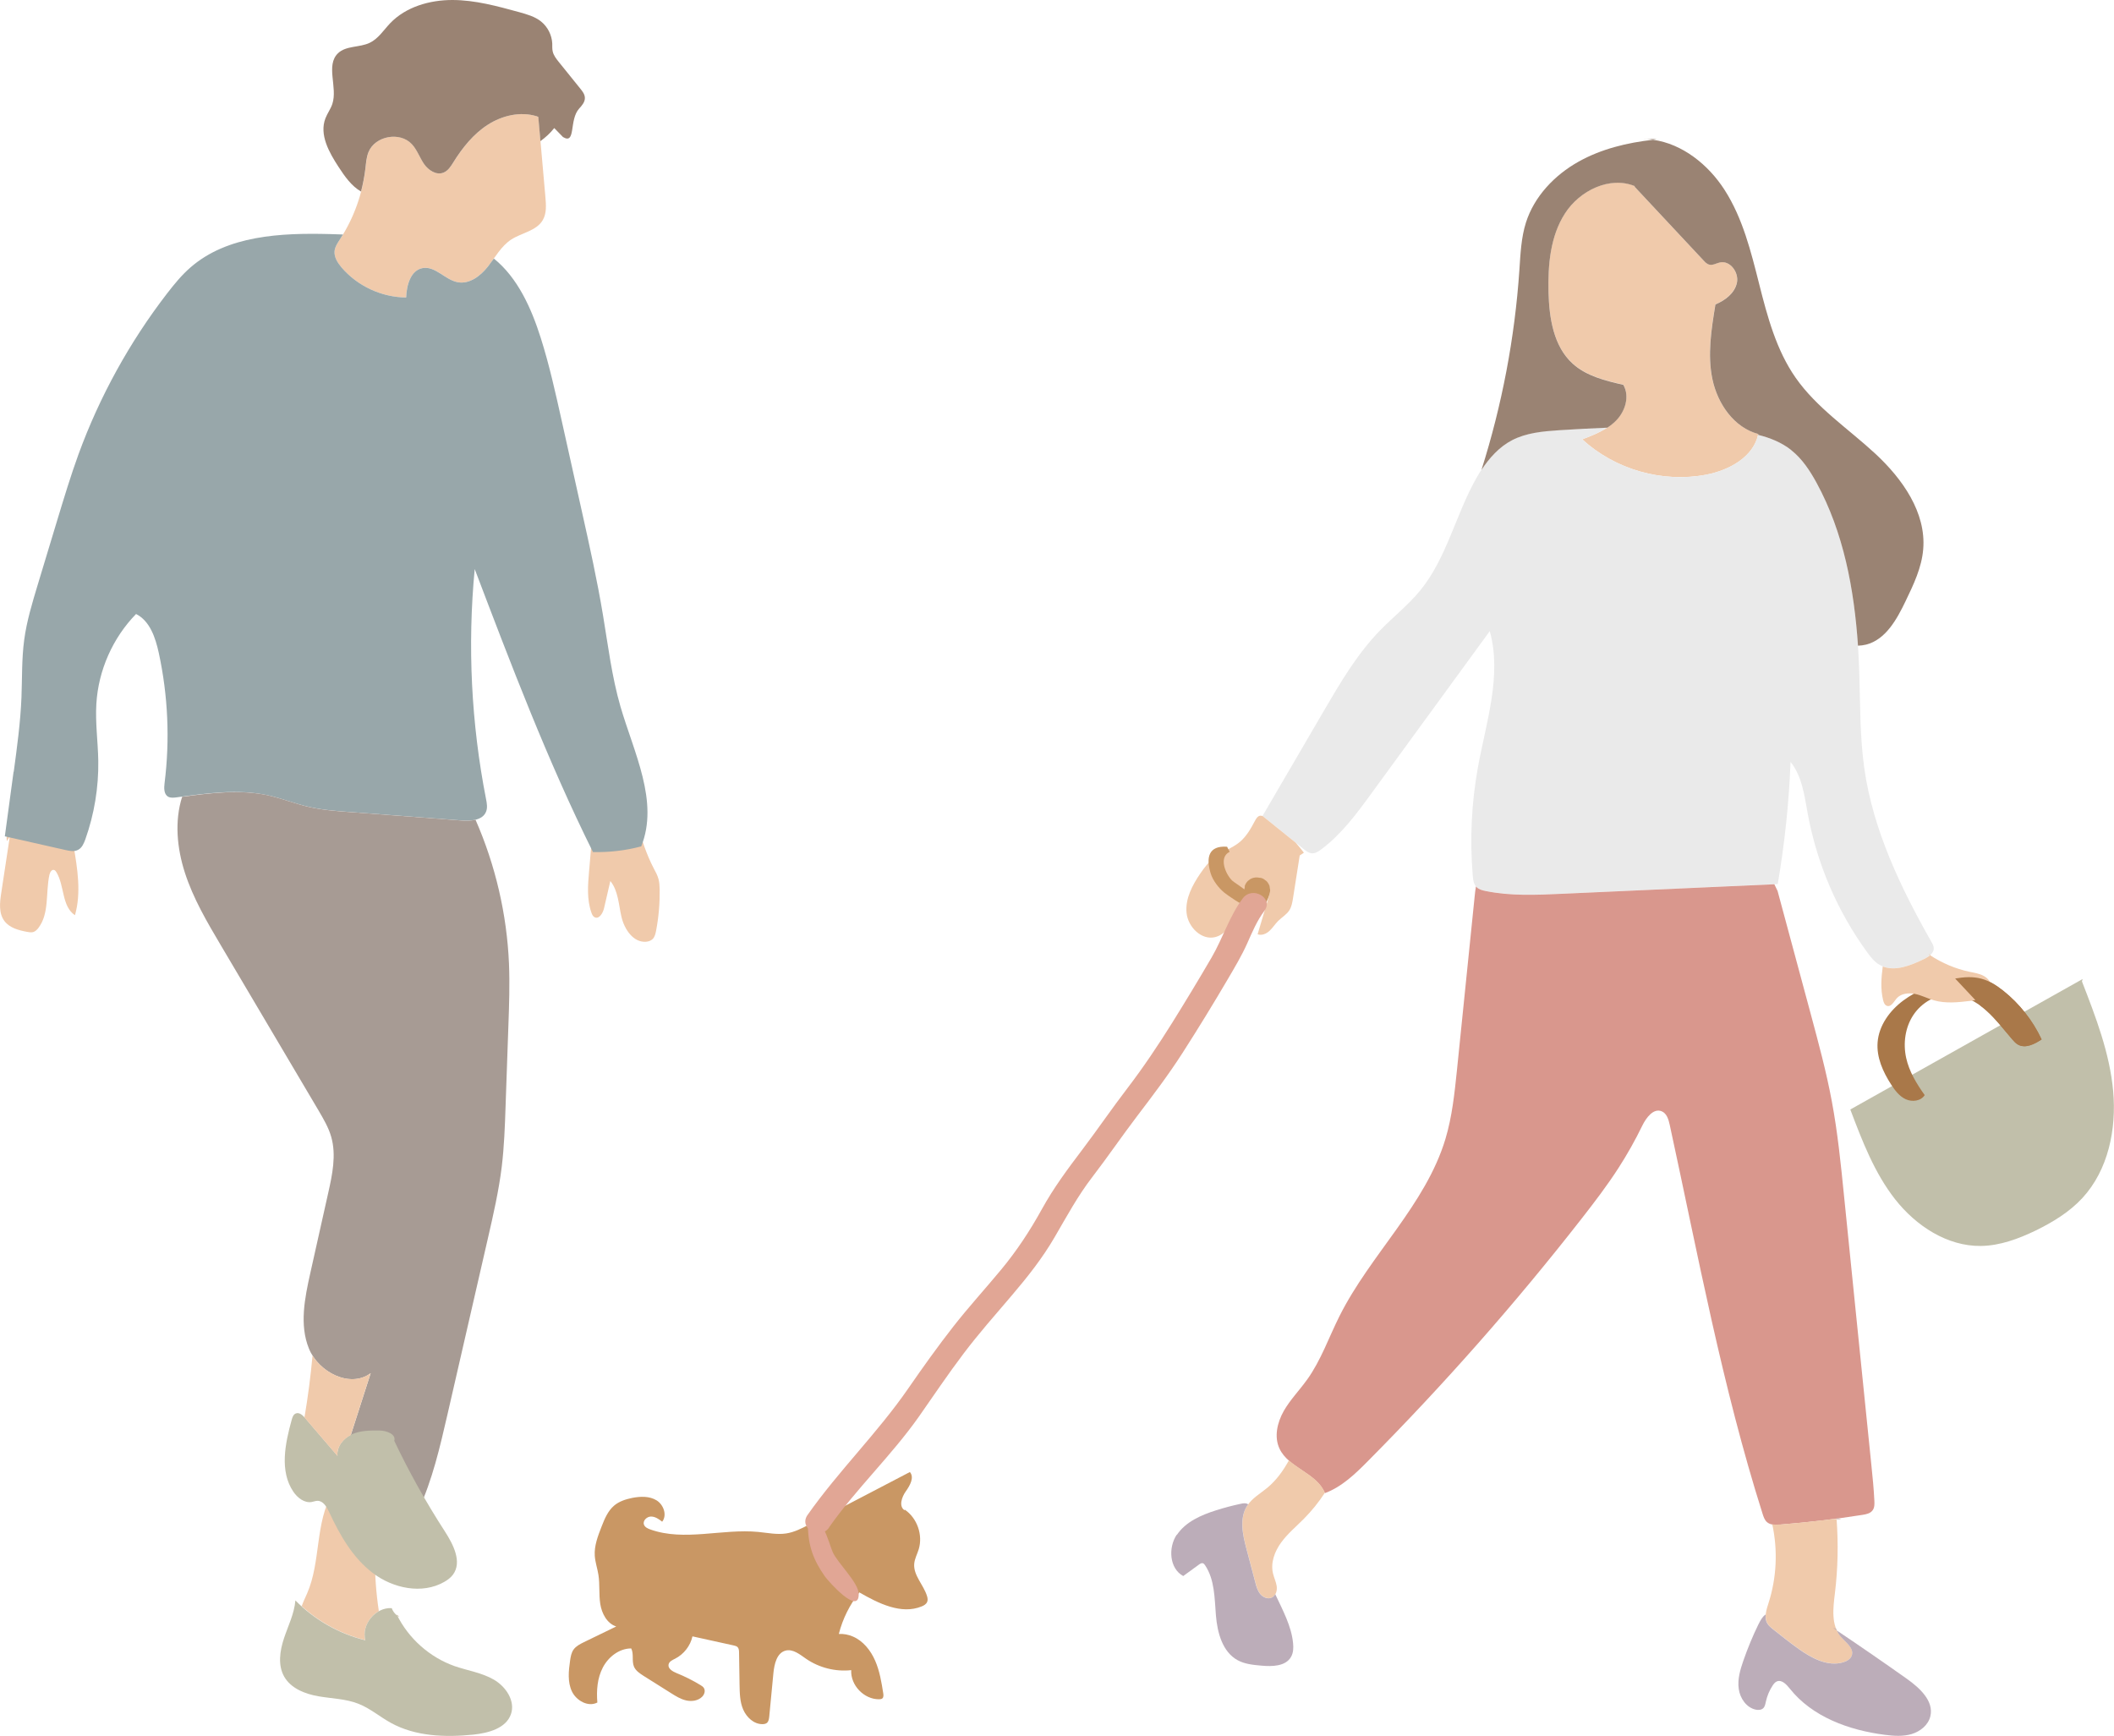
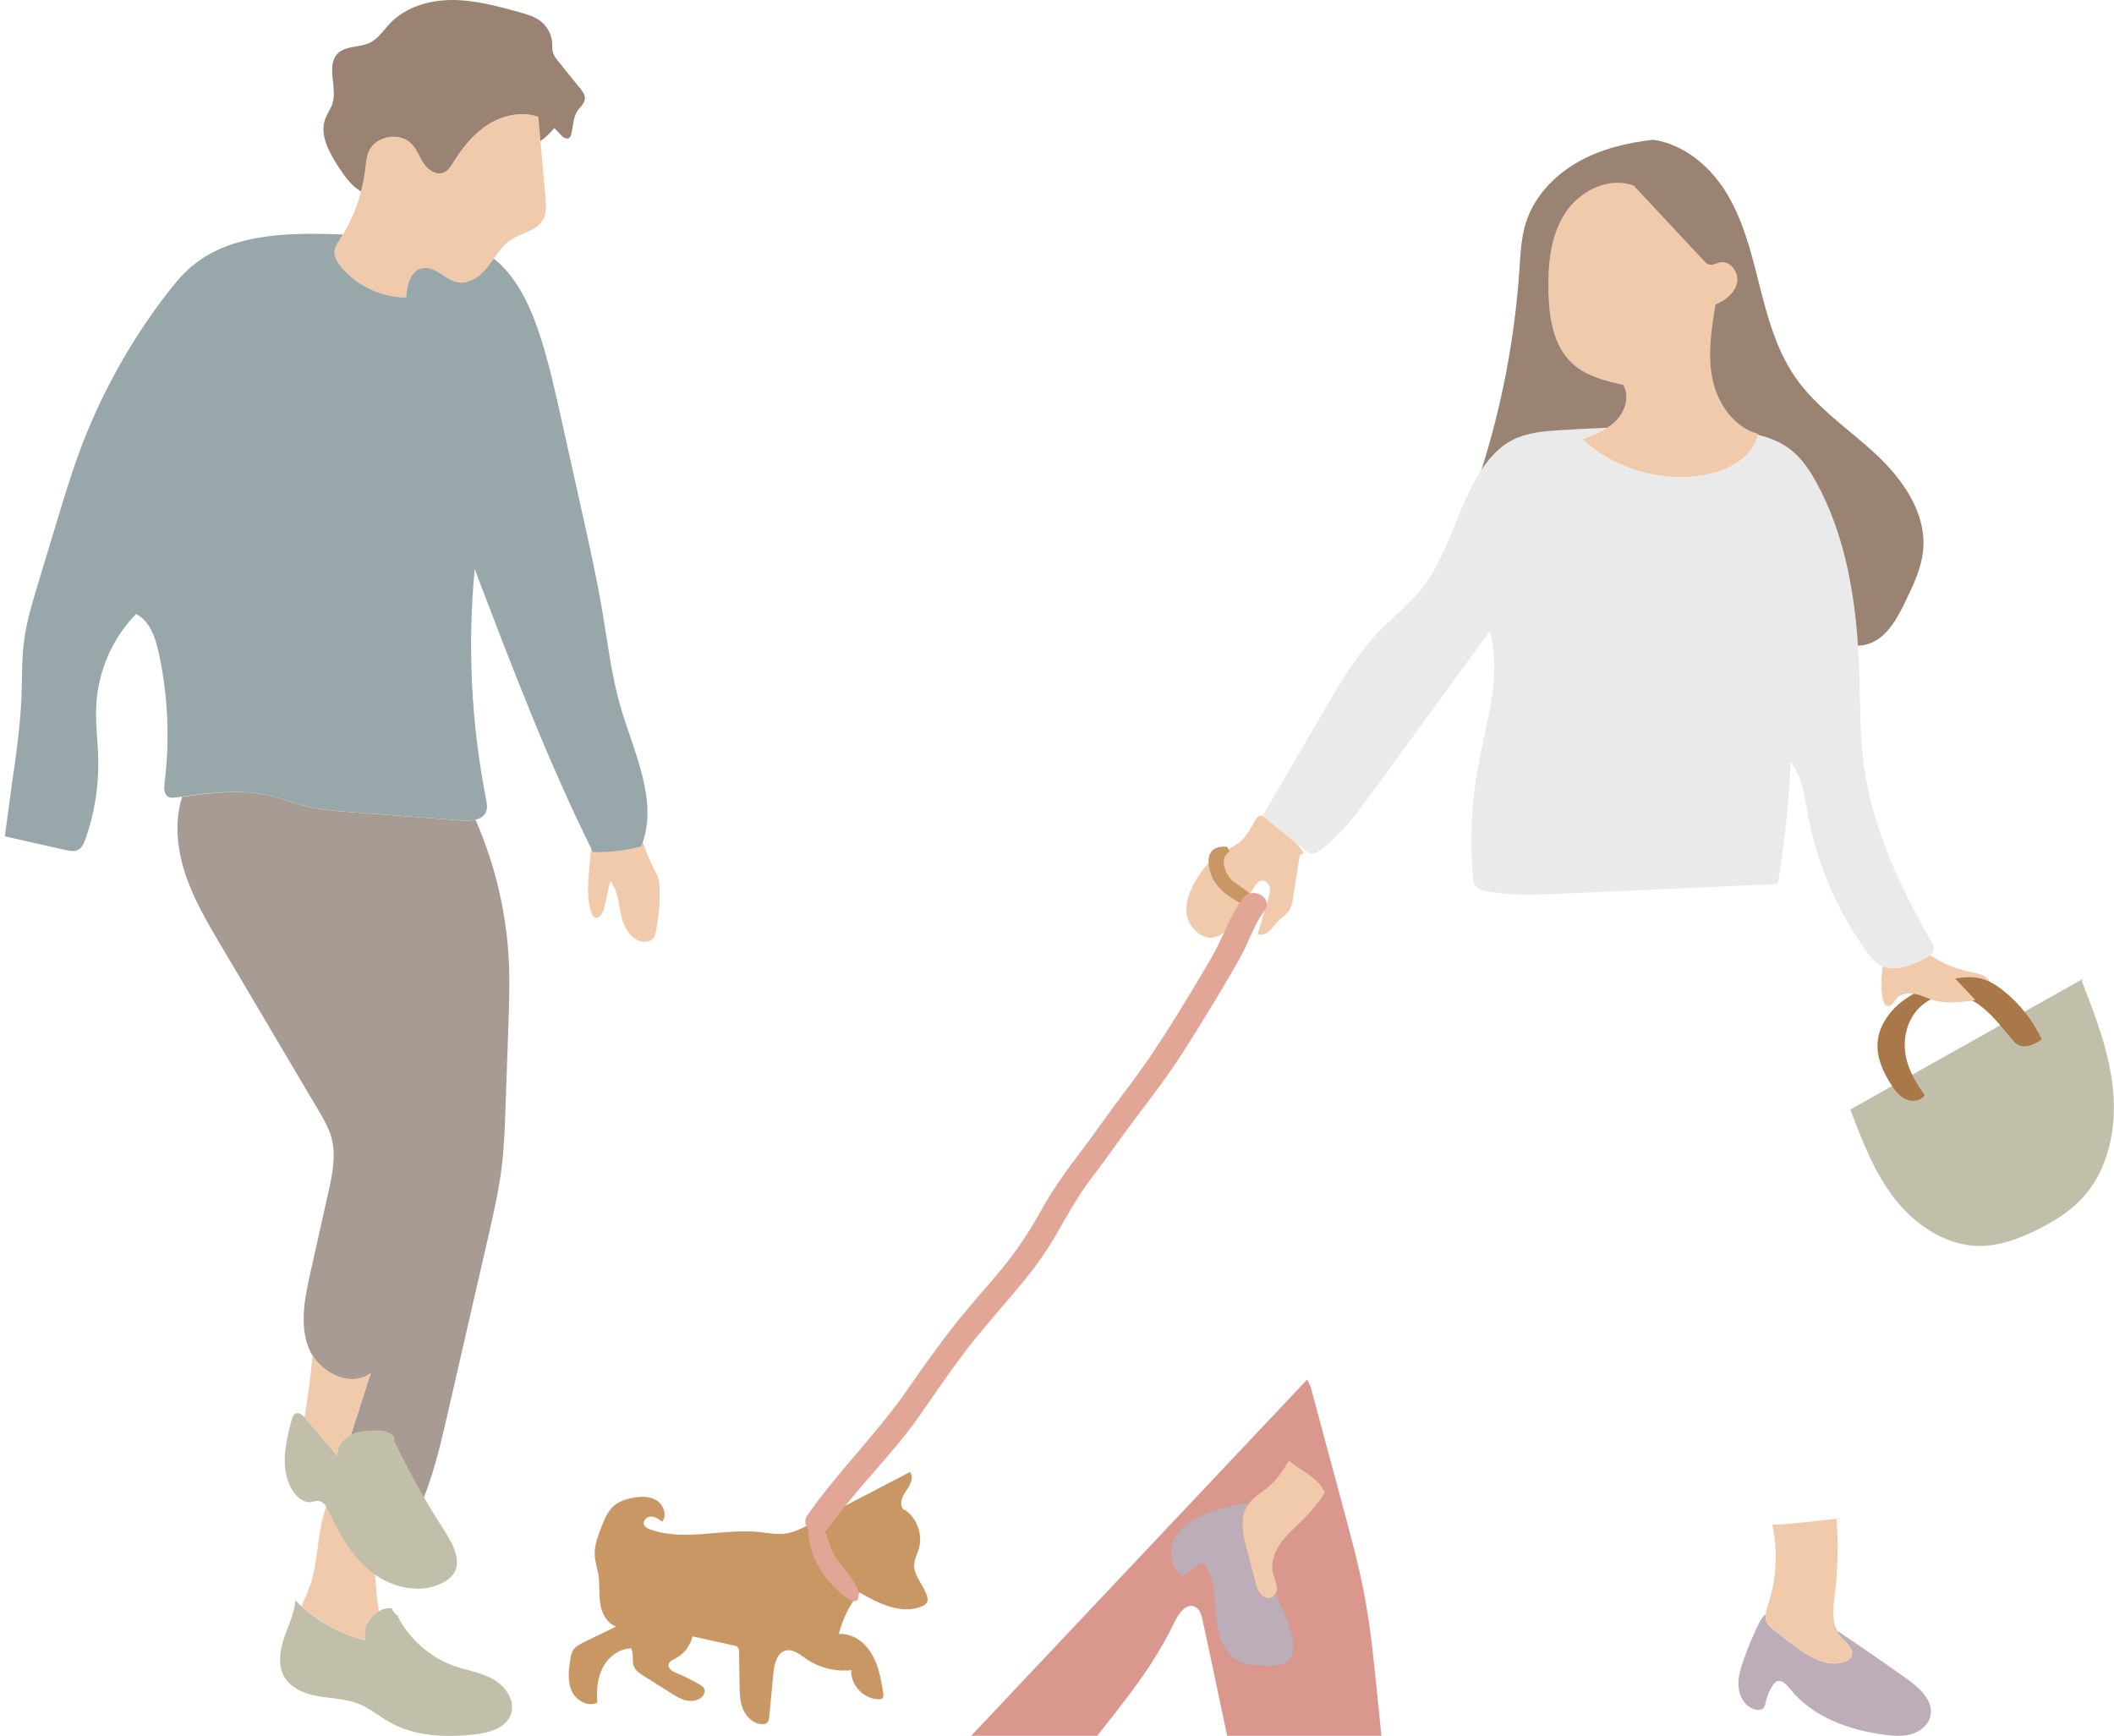
<svg xmlns="http://www.w3.org/2000/svg" id="_レイヤー_2" data-name="レイヤー 2" viewBox="0 0 254.06 208.61">
  <defs>
    <style>
      .cls-1 {
        fill: #c1bfaa;
      }

      .cls-2 {
        fill: #eaeaea;
      }

      .cls-3 {
        fill: #bcadb9;
      }

      .cls-4 {
        fill: #9a8373;
      }

      .cls-5 {
        fill: #98a7aa;
      }

      .cls-6 {
        fill: #e1a695;
      }

      .cls-7 {
        fill: #f0caab;
      }

      .cls-8 {
        fill: #c99764;
      }

      .cls-9 {
        fill: #a97849;
      }

      .cls-10 {
        fill: #a79b94;
      }

      .cls-11 {
        fill: #d9978d;
      }
    </style>
  </defs>
  <g id="_レイヤー_1-2" data-name="レイヤー 1">
    <g>
      <g>
        <path class="cls-7" d="M76.55,99.07c.57,1.79,1.13,3.59,2,5.26.22.43.47.85.59,1.32.11.41.13.84.14,1.27.02,1.65-.12,3.31-.43,4.93-.07.37-.16.76-.43,1.02-.21.19-.49.29-.78.31-1.52.12-2.6-1.49-2.95-2.98s-.38-3.14-1.34-4.32c-.25,1.1-.51,2.2-.76,3.29-.14.59-.61,1.35-1.14,1.06-.2-.11-.3-.33-.37-.54-.57-1.59-.43-3.34-.28-5.03.14-1.62.28-3.24.42-4.86.01-.16.03-.34.13-.47.11-.14.29-.2.47-.25,1.36-.37,2.77-.57,4.18-.59" />
        <g>
-           <path class="cls-7" d="M1.18,100.53l-1.03,6.78c-.18,1.16-.32,2.46.39,3.39.62.82,1.7,1.1,2.7,1.29.24.05.5.09.74.03.27-.08.48-.29.65-.52,1.32-1.75.84-4.23,1.31-6.37.07-.29.26-.65.55-.58.13.03.22.16.29.27.99,1.64.63,4.12,2.23,5.17.77-2.7.3-5.58-.17-8.35-.12-.7-.28-1.48-.87-1.89-.37-.26-.84-.32-1.29-.37-.82-.09-1.63-.18-2.45-.27-.78-.09-1.59-.17-2.31.13s-1.31,1.09-1.08,1.84" />
          <g>
            <path class="cls-7" d="M43.91,197.11c-2.84-.7-5.49-2.12-7.65-4.08.17-.51.43-1.02.64-1.51,1.69-3.85.93-8.54,3.09-12.14,1.03.47,2.05.94,3.08,1.42,1.37.63,2.92,1.47,3.2,2.96.23,1.22-.51,2.38-1.2,3.4v-.3c-.04,2.26.12,4.53.46,6.77-1.19.67-1.99,2.14-1.62,3.49Z" />
            <path class="cls-7" d="M47.99,194.31c-.08-.04-.16-.1-.24-.16-.02-.04-.04-.07-.06-.11l.3.26Z" />
          </g>
          <path class="cls-7" d="M64.7,14.06c.28,3.22.57,6.44.85,9.66.08.93.15,1.93-.32,2.73-.76,1.31-2.54,1.52-3.81,2.35-1.19.79-1.9,2.11-2.78,3.23s-2.21,2.14-3.61,1.89c-1.53-.28-2.71-1.99-4.24-1.7-1.44.27-1.94,2.07-1.98,3.53-2.95-.02-5.87-1.38-7.78-3.63-.47-.56-.91-1.24-.82-1.97.06-.51.37-.96.65-1.39,1.66-2.54,2.71-5.47,3.06-8.48.08-.68.12-1.37.38-2.01.79-1.95,3.79-2.49,5.21-.94.63.68.92,1.6,1.45,2.36s1.48,1.4,2.34,1.06c.55-.22.89-.77,1.21-1.27,1.08-1.73,2.39-3.37,4.11-4.48s3.89-1.63,5.85-1.04" />
          <path class="cls-4" d="M64.46,13.96c-1.95-.59-4.13-.07-5.85,1.04-1.72,1.11-3.03,2.75-4.11,4.48-.32.51-.65,1.05-1.21,1.27-.86.34-1.82-.3-2.34-1.06-.52-.76-.82-1.68-1.45-2.36-1.43-1.55-4.42-1-5.21.94-.26.63-.3,1.33-.38,2.01-.11.93-.29,1.84-.52,2.74-1.14-.65-1.96-1.82-2.69-2.94-1.15-1.76-2.35-3.89-1.59-5.86.23-.6.63-1.12.83-1.73.66-2-.83-4.63.68-6.09.97-.93,2.58-.67,3.8-1.25,1.04-.49,1.68-1.53,2.47-2.36C48.78.82,51.63,0,54.36,0s5.4.74,8.04,1.46c.92.26,1.87.52,2.62,1.12.8.64,1.3,1.63,1.35,2.65.01.31-.02.63.05.93.1.49.42.89.73,1.28.86,1.07,1.73,2.14,2.59,3.21.26.32.54.68.55,1.1.02.5-.34.92-.68,1.29-1.25,1.37-.36,4.38-1.95,3.43l-1.05-1.08c-.48.61-1.04,1.12-1.66,1.57-.09-.97-.17-1.94-.26-2.91l-.24-.1Z" />
          <path class="cls-5" d="M1.65,92.76c.4-2.97.81-5.96.93-8.95.09-2.31.02-4.63.33-6.92.3-2.24.96-4.41,1.61-6.57.79-2.62,1.59-5.25,2.38-7.87.8-2.64,1.6-5.28,2.54-7.87,2.53-6.92,6.13-13.46,10.63-19.3.86-1.11,1.75-2.21,2.81-3.13,4.43-3.87,10.87-4.17,16.74-4.02.53.01,1.07.03,1.6.05-.12.2-.24.39-.36.58-.28.43-.59.88-.65,1.39-.08.73.35,1.41.82,1.97,1.91,2.25,4.83,3.61,7.78,3.63.05-1.47.54-3.27,1.98-3.53,1.53-.28,2.71,1.43,4.24,1.7,1.41.25,2.73-.77,3.61-1.89.24-.31.48-.64.71-.96,2.87,2.31,4.51,5.98,5.64,9.55,1.04,3.28,1.78,6.65,2.53,10.01.81,3.63,1.61,7.26,2.42,10.88.92,4.13,1.84,8.27,2.53,12.44.61,3.66,1.06,7.37,2.09,10.94,1.62,5.57,4.67,11.45,2.5,16.83-1.89.5-3.85.73-5.8.68-5.47-11.01-9.84-22.52-14.21-34.01-.88,9.21-.42,18.55,1.36,27.63.1.51.2,1.06,0,1.54-.42,1.04-1.84,1.13-2.96,1.04-4.49-.34-8.98-.68-13.48-1.02-1.64-.12-3.29-.25-4.89-.62-1.65-.38-3.23-1.02-4.88-1.38-3.6-.79-7.35-.24-11.01.25-.33.04-.69.08-.98-.08-.53-.3-.51-1.06-.43-1.66.65-5.2.41-10.51-.7-15.63-.4-1.82-1.06-3.83-2.73-4.67-2.8,2.87-4.53,6.77-4.77,10.78-.14,2.28.19,4.57.23,6.85.05,3.21-.48,6.42-1.55,9.44-.18.49-.4,1.03-.87,1.27-.46.25-1.03.14-1.54.02-2.42-.55-4.85-1.09-7.27-1.64.35-2.59.7-5.17,1.05-7.76Z" />
          <path class="cls-10" d="M32.22,95.59c1.65.36,3.23,1,4.88,1.38,1.6.37,3.25.5,4.89.62,4.49.34,8.98.68,13.48,1.02.54.04,1.14.04,1.68-.09,2.39,5.45,3.77,11.36,4.02,17.31.1,2.46.02,4.93-.07,7.39-.11,3.24-.22,6.48-.34,9.72-.08,2.43-.17,4.87-.46,7.28-.36,2.92-1.02,5.8-1.68,8.67-1.62,7.04-3.24,14.08-4.85,21.13-.9,3.9-1.8,7.83-3.48,11.46-.6,1.3-1.31,2.59-1.46,4.01-2.9-1.21-5.8-2.42-8.7-3.63-.25-.1-.51-.22-.63-.47-.12-.25-.03-.54.05-.8,1.67-5.19,3.33-10.37,5-15.56-2.46,1.84-6.26-.1-7.42-2.95-1.16-2.84-.51-6.07.16-9.07.72-3.21,1.43-6.41,2.15-9.62.5-2.22.99-4.56.37-6.75-.32-1.13-.93-2.16-1.52-3.17-3.91-6.61-7.82-13.22-11.73-19.83-1.67-2.82-3.35-5.67-4.35-8.79-.94-2.93-1.25-6.17-.32-9.09,3.45-.46,6.97-.91,10.37-.17Z" />
          <path class="cls-1" d="M47.69,194.05c1.39,2.85,3.94,5.12,6.93,6.18,1.58.55,3.28.79,4.73,1.63s2.6,2.56,2.06,4.14c-.59,1.72-2.72,2.28-4.53,2.47-3.37.34-6.94.22-9.9-1.41-1.33-.73-2.51-1.76-3.93-2.31-1.51-.59-3.18-.61-4.79-.89-1.6-.28-3.29-.94-4.1-2.35-.79-1.38-.53-3.11-.03-4.62s1.24-2.96,1.37-4.55c2.29,2.33,5.23,4.01,8.41,4.79-.52-1.88,1.23-4,3.17-3.86.16.45.49.83.91,1.06" />
          <path class="cls-1" d="M47.35,173.09c1.79,3.78,3.84,7.44,6.11,10.95,1.02,1.58,2.1,3.68.98,5.2-.27.37-.66.65-1.06.88-2.65,1.51-6.13.78-8.56-1.06s-3.99-4.59-5.27-7.35c-.29-.62-.71-1.34-1.39-1.34-.24,0-.46.1-.7.14-.88.15-1.71-.5-2.21-1.24-1.67-2.47-.99-5.77-.19-8.65.08-.29.19-.62.47-.74.41-.19.84.19,1.13.53,1.3,1.52,2.6,3.03,3.9,4.55-.13-1.1.72-2.14,1.74-2.59s2.17-.46,3.28-.45c.86,0,2.06.44,1.8,1.25" />
          <path class="cls-7" d="M40.56,174.98c-1.3-1.52-2.6-3.03-3.9-4.55-.02-.03-.05-.05-.07-.08.42-2.46.74-4.94.97-7.43,1.49,2.36,4.77,3.76,6.98,2.11-.8,2.48-1.59,4.96-2.39,7.44-.95.48-1.71,1.46-1.59,2.51Z" />
        </g>
      </g>
      <g>
        <g>
          <path class="cls-1" d="M250.29,117.66c-9.31,5.23-18.61,10.46-27.92,15.68,1.43,3.78,2.9,7.63,5.4,10.81s6.25,5.64,10.29,5.59c2.29-.03,4.5-.85,6.56-1.84,2.07-1.01,4.08-2.23,5.64-3.92,3.11-3.37,4.11-8.27,3.7-12.84s-2.09-8.91-3.75-13.19" />
          <path class="cls-9" d="M233.51,117.9c1.52-.34,3.11-.69,4.61-.28.98.26,1.84.83,2.63,1.45,1.96,1.56,3.55,3.58,4.61,5.85-.85.56-1.93,1.12-2.82.63-.28-.15-.49-.39-.7-.63-1.03-1.19-1.98-2.46-3.15-3.5s-2.64-1.85-4.22-1.89c-1.79-.05-3.53.96-4.52,2.45s-1.25,3.4-.87,5.15c.36,1.64,1.25,3.11,2.23,4.48-.45.72-1.5.85-2.27.5s-1.31-1.07-1.77-1.78c-.98-1.52-1.76-3.26-1.62-5.06.15-2.02,1.46-3.82,3.09-5.03s3.56-1.93,5.47-2.63" />
          <path class="cls-9" d="M149.86,107.44c.42.26.84.53,1.25.82" />
          <path class="cls-7" d="M196.4,22.39c2.77,2.96,5.54,5.93,8.31,8.89.21.22.44.46.73.52.42.09.83-.18,1.25-.27,1.24-.27,2.31,1.23,2.04,2.46s-1.41,2.1-2.58,2.59c-.49,2.98-.98,6.03-.36,8.99.62,2.95,2.6,5.82,5.52,6.58-.55,2.77-3.5,4.37-6.27,4.9-5.26,1-10.95-.62-14.88-4.25,1.46-.56,2.97-1.15,4.07-2.28s1.64-2.94.86-4.29c-2.16-.5-4.43-1.05-6.08-2.54-2.31-2.09-2.83-5.49-2.91-8.6-.09-3.27.21-6.71,1.98-9.46s5.41-4.53,8.42-3.27" />
          <path class="cls-2" d="M159.1,85.43c1.97-3.37,3.96-6.77,6.67-9.58,1.61-1.67,3.46-3.11,4.93-4.91,3.18-3.91,4.24-9.1,6.73-13.48,1.05-1.85,2.42-3.6,4.3-4.58,1.7-.88,3.67-1.06,5.58-1.19,1.95-.13,3.9-.24,5.86-.31-.92.6-1.97,1.02-3.01,1.42,3.93,3.63,9.62,5.26,14.88,4.25,2.73-.52,5.64-2.1,6.25-4.8,1.45.36,2.82.91,3.98,1.83,1.3,1.03,2.23,2.45,3.03,3.91,3.8,6.95,4.9,15.06,5.15,22.97.12,3.79.07,7.61.6,11.36,1.05,7.43,4.36,14.35,8.07,20.88.14.24.28.49.28.77.01.62-.63,1.02-1.19,1.29-1.7.83-3.77,1.64-5.38.66-.6-.36-1.03-.93-1.44-1.49-3.58-4.91-6.03-10.64-7.13-16.61-.4-2.18-.68-4.52-2.07-6.25-.19,4.92-.71,9.82-1.54,14.67-8.68.39-17.36.78-26.04,1.17-3.04.14-6.11.27-9.09-.34-.4-.08-.81-.19-1.09-.48-.33-.34-.39-.85-.43-1.32-.37-4.36-.16-8.77.62-13.07.99-5.44,2.9-11.03,1.42-16.35-4.71,6.46-9.42,12.93-14.14,19.39-1.81,2.49-3.66,5.01-6.13,6.85-.33.25-.71.49-1.12.46-.36-.03-.67-.27-.95-.49-1.66-1.33-3.32-2.67-4.97-4,2.46-4.21,4.92-8.42,7.37-12.63Z" />
          <g>
-             <path class="cls-4" d="M199.16,16.72c-.17.02-.33.04-.5.06-.43-.06-.87-.09-1.32-.09l1.81.03Z" />
            <path class="cls-4" d="M215.27,54.09c-1.16-.92-2.54-1.47-3.98-1.83,0-.04.02-.07.03-.1-2.92-.76-4.9-3.63-5.52-6.58-.62-2.95-.13-6.01.36-8.99,1.17-.49,2.31-1.35,2.58-2.59s-.8-2.73-2.04-2.46c-.42.09-.83.36-1.25.27-.3-.06-.53-.3-.73-.52-2.77-2.96-5.54-5.93-8.31-8.89l.09-.02c-3.02-1.26-6.65.51-8.42,3.27-1.77,2.75-2.06,6.19-1.98,9.46.08,3.11.6,6.51,2.91,8.6,1.65,1.49,3.91,2.04,6.08,2.54.79,1.36.24,3.17-.86,4.29-.32.33-.68.61-1.06.86-1.95.08-3.91.18-5.86.31-1.91.13-3.88.31-5.58,1.19-1.54.8-2.73,2.12-3.69,3.58,2.47-7.8,4.01-15.89,4.56-24.04.13-1.92.21-3.87.79-5.7,1-3.14,3.44-5.7,6.32-7.31,2.73-1.53,5.83-2.28,8.95-2.63,3.52.48,6.64,2.98,8.59,6.01,2.19,3.4,3.18,7.42,4.17,11.34.99,3.92,2.06,7.93,4.38,11.25,2.54,3.63,6.34,6.13,9.59,9.14,3.24,3.01,6.11,7.05,5.74,11.47-.18,2.2-1.16,4.25-2.12,6.24-1.05,2.19-2.39,4.62-4.74,5.22-.33.08-.66.12-.98.13-.46-6.81-1.73-13.62-4.98-19.58-.8-1.46-1.73-2.88-3.03-3.91Z" />
          </g>
-           <path class="cls-11" d="M157.1,165.79c1.66-2.32,2.6-5.07,3.88-7.62,3.72-7.42,10.33-13.34,12.73-21.28.81-2.7,1.1-5.52,1.39-8.32.71-6.97,1.42-13.94,2.13-20.9.04-.38.08-.76.15-1.15.02.03.03.06.06.08.28.29.7.4,1.09.48,2.98.61,6.05.48,9.09.34,8.54-.38,17.08-.77,25.62-1.15l.39.81c1.32,4.91,2.65,9.82,3.97,14.73.94,3.5,1.89,7,2.55,10.56.7,3.73,1.08,7.52,1.46,11.3.46,4.57.93,9.14,1.39,13.72.63,6.23,1.27,12.45,1.9,18.68.15,1.43.29,2.86.36,4.29.02.4.03.84-.22,1.16-.27.37-.77.47-1.22.54-3.29.52-6.59.91-9.91,1.17-.53.04-1.12.06-1.53-.28-.31-.25-.44-.66-.56-1.04-4.84-15.27-7.75-31.06-11.15-46.71-.14-.65-.36-1.39-.96-1.64-.99-.42-1.87.76-2.34,1.72-.85,1.75-1.8,3.44-2.85,5.07-1.37,2.13-2.91,4.14-4.47,6.14-7.95,10.18-16.51,19.89-25.61,29.06-1.54,1.56-3.17,3.14-5.22,3.9-.95-2.41-4.36-3.01-5.45-5.35-.67-1.42-.27-3.14.5-4.51.78-1.37,1.9-2.5,2.81-3.78Z" />
+           <path class="cls-11" d="M157.1,165.79l.39.81c1.32,4.91,2.65,9.82,3.97,14.73.94,3.5,1.89,7,2.55,10.56.7,3.73,1.08,7.52,1.46,11.3.46,4.57.93,9.14,1.39,13.72.63,6.23,1.27,12.45,1.9,18.68.15,1.43.29,2.86.36,4.29.02.4.03.84-.22,1.16-.27.37-.77.47-1.22.54-3.29.52-6.59.91-9.91,1.17-.53.04-1.12.06-1.53-.28-.31-.25-.44-.66-.56-1.04-4.84-15.27-7.75-31.06-11.15-46.71-.14-.65-.36-1.39-.96-1.64-.99-.42-1.87.76-2.34,1.72-.85,1.75-1.8,3.44-2.85,5.07-1.37,2.13-2.91,4.14-4.47,6.14-7.95,10.18-16.51,19.89-25.61,29.06-1.54,1.56-3.17,3.14-5.22,3.9-.95-2.41-4.36-3.01-5.45-5.35-.67-1.42-.27-3.14.5-4.51.78-1.37,1.9-2.5,2.81-3.78Z" />
          <g>
            <path class="cls-7" d="M144.28,104.94c.49-.71,1.02-1.41,1.71-1.93.94-.72,2.12-1.07,3.02-1.83.8-.68,1.33-1.62,1.82-2.55.14-.27.34-.58.65-.6.09,0,.18.02.27.05,1.32,1.06,2.64,2.13,3.96,3.19.35.39.68.79.99,1.21l-.5.33c-.27,1.72-.54,3.44-.81,5.16-.08.48-.16.98-.42,1.4-.33.54-.92.87-1.37,1.32-.37.37-.65.83-1.03,1.18s-.94.6-1.43.41c.43-1.43.86-2.87,1.28-4.3.13-.45.27-.92.17-1.37s-.53-.87-.99-.79c-.36.07-.61.4-.81.71-.75,1.16-1.47,2.33-2.17,3.52-.63,1.07-1.36,2.26-2.57,2.57-1.66.42-3.29-1.22-3.45-2.92-.17-1.7.7-3.33,1.67-4.75Z" />
            <path class="cls-7" d="M232.02,114.75s-.04.03-.06.05c-.08-.05-.15-.1-.23-.15l.29.1Z" />
            <path class="cls-7" d="M232.05,114.76h-.02s0,0,0-.01c0,0,.01,0,.02.01Z" />
            <path class="cls-7" d="M231.21,115.27c.26-.13.53-.28.75-.47,1.44.95,3.05,1.63,4.74,1.99.57.12,1.17.21,1.69.49.52.28.95.81.92,1.4-.06,1.07-1.4,1.47-2.46,1.6-1.48.18-3,.35-4.43-.06-.77-.22-1.49-.61-2.28-.77-.79-.16-1.71-.05-2.22.56-.33.39-.64,1.03-1.13.88-.29-.09-.41-.41-.48-.7-.32-1.32-.22-2.69-.04-4.04,1.54.61,3.39-.13,4.93-.88Z" />
          </g>
          <g>
            <path class="cls-7" d="M220.9,182.47l.34.1c-.17,0-.35,0-.52-.01,0-.02,0-.04,0-.07.06,0,.12-.02.18-.02Z" />
            <path class="cls-7" d="M213.93,183.22c2.12-.17,4.23-.39,6.34-.66.15,0,.3,0,.45,0,.22,2.97.16,5.96-.2,8.91-.22,1.8-.48,3.86.72,5.23.61.7,1.63,1.4,1.31,2.27-.15.41-.58.66-1,.79-1.86.57-3.8-.48-5.38-1.6-1.06-.75-2.07-1.56-3.09-2.37-.25-.2-.5-.4-.66-.67-.44-.72-.14-1.65.12-2.46.98-3.04,1.13-6.35.45-9.47.31.06.64.05.96.02Z" />
            <path class="cls-7" d="M149.89,180.96c.59-.92,1.59-1.47,2.43-2.17,1.08-.9,1.9-2.04,2.58-3.28,1.46,1.3,3.59,2.08,4.32,3.9-.73,1.12-1.57,2.16-2.51,3.11-.93.94-1.96,1.79-2.74,2.86s-1.29,2.43-.98,3.72c.12.51.36.99.44,1.5.08.52-.07,1.13-.54,1.37-.46.24-1.06.02-1.4-.38-.34-.4-.48-.92-.62-1.43-.35-1.34-.71-2.68-1.06-4.02-.46-1.72-.88-3.68.08-5.18Z" />
          </g>
          <g>
            <path class="cls-3" d="M141.44,184.46c1.05-1.57,2.91-2.38,4.71-2.95.97-.31,1.96-.57,2.95-.78.27-.06.56-.11.81,0,.04.02.07.05.1.07-.04.06-.09.11-.13.17-.96,1.5-.54,3.46-.08,5.18.35,1.34.71,2.68,1.06,4.02.13.51.28,1.03.62,1.43.34.4.94.63,1.4.38.17-.09.29-.23.38-.39.89,1.91,1.94,3.82,2.14,5.87.06.57.04,1.17-.24,1.66-.64,1.14-2.25,1.18-3.55,1.06-.99-.09-2.01-.18-2.88-.66-1.82-1-2.43-3.31-2.6-5.38s-.14-4.29-1.3-6.02c-.07-.11-.16-.22-.28-.25-.16-.04-.31.06-.44.15-.64.46-1.27.93-1.91,1.39-1.66-.9-1.83-3.4-.78-4.97Z" />
            <path class="cls-3" d="M211.34,195.2c.21-.42.43-.86.81-1.14.02-.01.03-.02.05-.03-.04.39,0,.77.21,1.1.16.27.42.47.66.67,1.02.81,2.03,1.62,3.09,2.37,1.58,1.13,3.53,2.17,5.38,1.6.42-.13.85-.38,1-.79.32-.87-.7-1.58-1.31-2.27-.21-.24-.37-.5-.5-.77,2.84,1.91,5.66,3.85,8.45,5.83,1.53,1.09,3.25,2.66,2.81,4.49-.25,1.06-1.21,1.83-2.25,2.14-1.04.31-2.15.23-3.23.09-4.31-.55-8.73-2.16-11.42-5.56-.4-.5-.97-1.11-1.56-.85-.21.09-.36.29-.49.48-.39.59-.67,1.26-.82,1.95-.06.28-.11.59-.32.79-.23.21-.57.23-.88.17-1.13-.23-1.91-1.37-2.06-2.51-.16-1.15.18-2.3.56-3.39.52-1.49,1.12-2.95,1.81-4.36Z" />
-             <path class="cls-3" d="M220.75,195.83l-.08-.03s0-.02-.01-.03c.03.02.06.04.09.06Z" />
-             <path class="cls-3" d="M220.9,182.47l.34.1c-.17,0-.35,0-.52-.01,0-.02,0-.04,0-.07.06,0,.12-.02.18-.02Z" />
            <path class="cls-3" d="M220.67,195.79s.04.1.06.14c-.15-.1-.3-.2-.45-.31l.39.16Z" />
          </g>
          <path class="cls-9" d="M234.97,117.6c1.06-.18,2.12-.26,3.15.02.98.26,1.84.83,2.63,1.45,1.96,1.56,3.55,3.58,4.61,5.85-.85.56-1.93,1.12-2.82.63-.28-.15-.49-.39-.7-.63-1.03-1.19-1.98-2.46-3.15-3.5-.2-.18-.41-.35-.62-.51" />
        </g>
        <path class="cls-8" d="M108.72,181.42c1.5,1.01,2.22,3.05,1.69,4.78-.18.58-.49,1.14-.54,1.74-.11,1.4,1.13,2.53,1.54,3.88.07.23.11.47.02.69-.11.28-.39.44-.66.55-2.46,1.01-5.19-.36-7.49-1.68-1.16,1.47-2.01,3.18-2.47,4.99.58-.03,1.16.08,1.69.31,1.24.53,2.14,1.67,2.68,2.91s.76,2.59.97,3.92c.03.21.05.46-.1.6-.1.09-.26.11-.4.11-1.81.02-3.45-1.69-3.35-3.5-1.9.21-3.86-.29-5.43-1.37-.75-.52-1.57-1.2-2.45-.98-1.06.27-1.36,1.61-1.47,2.69-.17,1.74-.33,3.49-.5,5.23-.03.28-.07.59-.28.77-.15.12-.35.15-.55.15-1.02,0-1.89-.81-2.3-1.75s-.42-1.99-.44-3.01c-.02-1.28-.04-2.57-.06-3.85,0-.23-.02-.49-.18-.65-.12-.12-.3-.16-.47-.2-1.65-.36-3.3-.73-4.95-1.09-.25,1.14-1.04,2.15-2.08,2.68-.32.16-.71.33-.79.69-.11.5.48.85.95,1.04,1,.4,1.97.89,2.89,1.45.16.1.32.2.41.36.2.33.05.77-.22,1.04-.48.48-1.24.59-1.91.44s-1.26-.52-1.83-.88c-1.1-.69-2.2-1.38-3.29-2.07-.45-.29-.93-.6-1.15-1.09-.3-.69,0-1.54-.34-2.21-1.44,0-2.74,1.01-3.41,2.29s-.78,2.77-.66,4.21c-1.1.58-2.53-.22-3.06-1.34s-.4-2.44-.22-3.68c.07-.48.15-.98.44-1.37s.77-.64,1.22-.86c1.3-.63,2.6-1.26,3.89-1.89-1.11-.35-1.74-1.56-1.92-2.71s-.04-2.34-.22-3.49c-.12-.77-.39-1.52-.44-2.29-.08-1.21.38-2.39.82-3.52.36-.92.75-1.87,1.5-2.51.61-.52,1.4-.77,2.18-.93.98-.19,2.07-.23,2.92.29s1.3,1.78.68,2.57c-.39-.31-.84-.62-1.34-.62s-1.02.5-.85.97c.11.31.45.47.76.58,4.1,1.47,8.65-.12,12.99.3,1.12.11,2.24.35,3.35.18.98-.15,1.87-.61,2.75-1.07,1.53-.8,3.06-1.6,4.6-2.39,2.5-1.3,5.01-2.61,7.51-3.92.56.65.01,1.62-.49,2.32s-.87,1.82-.14,2.28" />
        <path class="cls-8" d="M147.78,102.37c-1.37.67-.48,2.69.29,3.45.42.42,4.49,2.68,1.7,3-.44.05-2.23-1.22-2.63-1.54-.7-.57-1.38-1.47-1.64-2.31-.58-1.9-.27-3.37,1.97-3.21" />
-         <path class="cls-8" d="M149.61,106.57c-.06.22-.08.46-.17.68l.15-.36c-.03.07-.07.14-.12.21l.23-.3s-.07.08-.11.12c-.15.14-.25.3-.31.48-.09.18-.14.37-.13.58,0,.21.04.4.13.58.06.19.16.35.31.48l.3.23c.23.14.49.2.76.2l.4-.05c.25-.07.47-.2.66-.39.16-.15.3-.34.42-.52.06-.08.1-.17.14-.26.09-.2.18-.4.24-.61.03-.09.05-.19.08-.28.06-.2.07-.4.03-.6,0-.2-.07-.39-.18-.56-.09-.17-.22-.32-.39-.42-.14-.13-.31-.22-.51-.27l-.4-.05c-.27,0-.52.07-.76.2l-.3.23c-.19.19-.31.41-.39.66-.04.17-.09.34-.16.51l.15-.36c-.05.12-.11.23-.19.34l.23-.3c-.05.06-.1.11-.15.16l2.12,2.12s.08-.08.11-.12c.1-.13.22-.26.3-.41s.14-.31.2-.46c.02-.04.03-.08.04-.13.05-.18.08-.37.13-.55.06-.2.07-.4.03-.6,0-.2-.07-.39-.18-.56-.09-.17-.22-.32-.39-.42-.14-.13-.31-.22-.51-.27l-.4-.05c-.27,0-.52.07-.76.2l-.3.23c-.19.19-.31.41-.39.66h0Z" />
        <path class="cls-6" d="M97.1,183.37c.01,2.37.67,4.16,2.04,6.09.46.64,4.1,4.72,4.06,2.11-.02-1.4-2.56-3.72-3.14-5.07-.48-1.12-1.34-4.97-3.1-3.68" />
        <path class="cls-6" d="M99.62,183.58c3.3-4.69,7.52-8.65,10.82-13.34,1.77-2.53,3.49-5.09,5.35-7.55s3.81-4.66,5.77-6.96,3.7-4.5,5.17-7.02,2.78-4.96,4.54-7.25c1.85-2.41,3.56-4.92,5.4-7.34s3.77-4.96,5.46-7.6c1.88-2.93,3.7-5.9,5.46-8.9.81-1.38,1.62-2.74,2.28-4.2.61-1.37,1.18-2.75,2.08-3.95,1.16-1.54-1.44-3.04-2.59-1.51-1.6,2.13-2.41,4.81-3.75,7.11-1.55,2.66-3.14,5.29-4.77,7.9s-3.42,5.29-5.34,7.8-3.55,4.91-5.38,7.33-3.48,4.63-4.91,7.22-3,4.98-4.88,7.25-3.91,4.49-5.75,6.84-3.67,4.91-5.41,7.43c-3.7,5.37-8.38,9.91-12.12,15.23-1.11,1.58,1.49,3.08,2.59,1.51h0Z" />
      </g>
    </g>
  </g>
</svg>